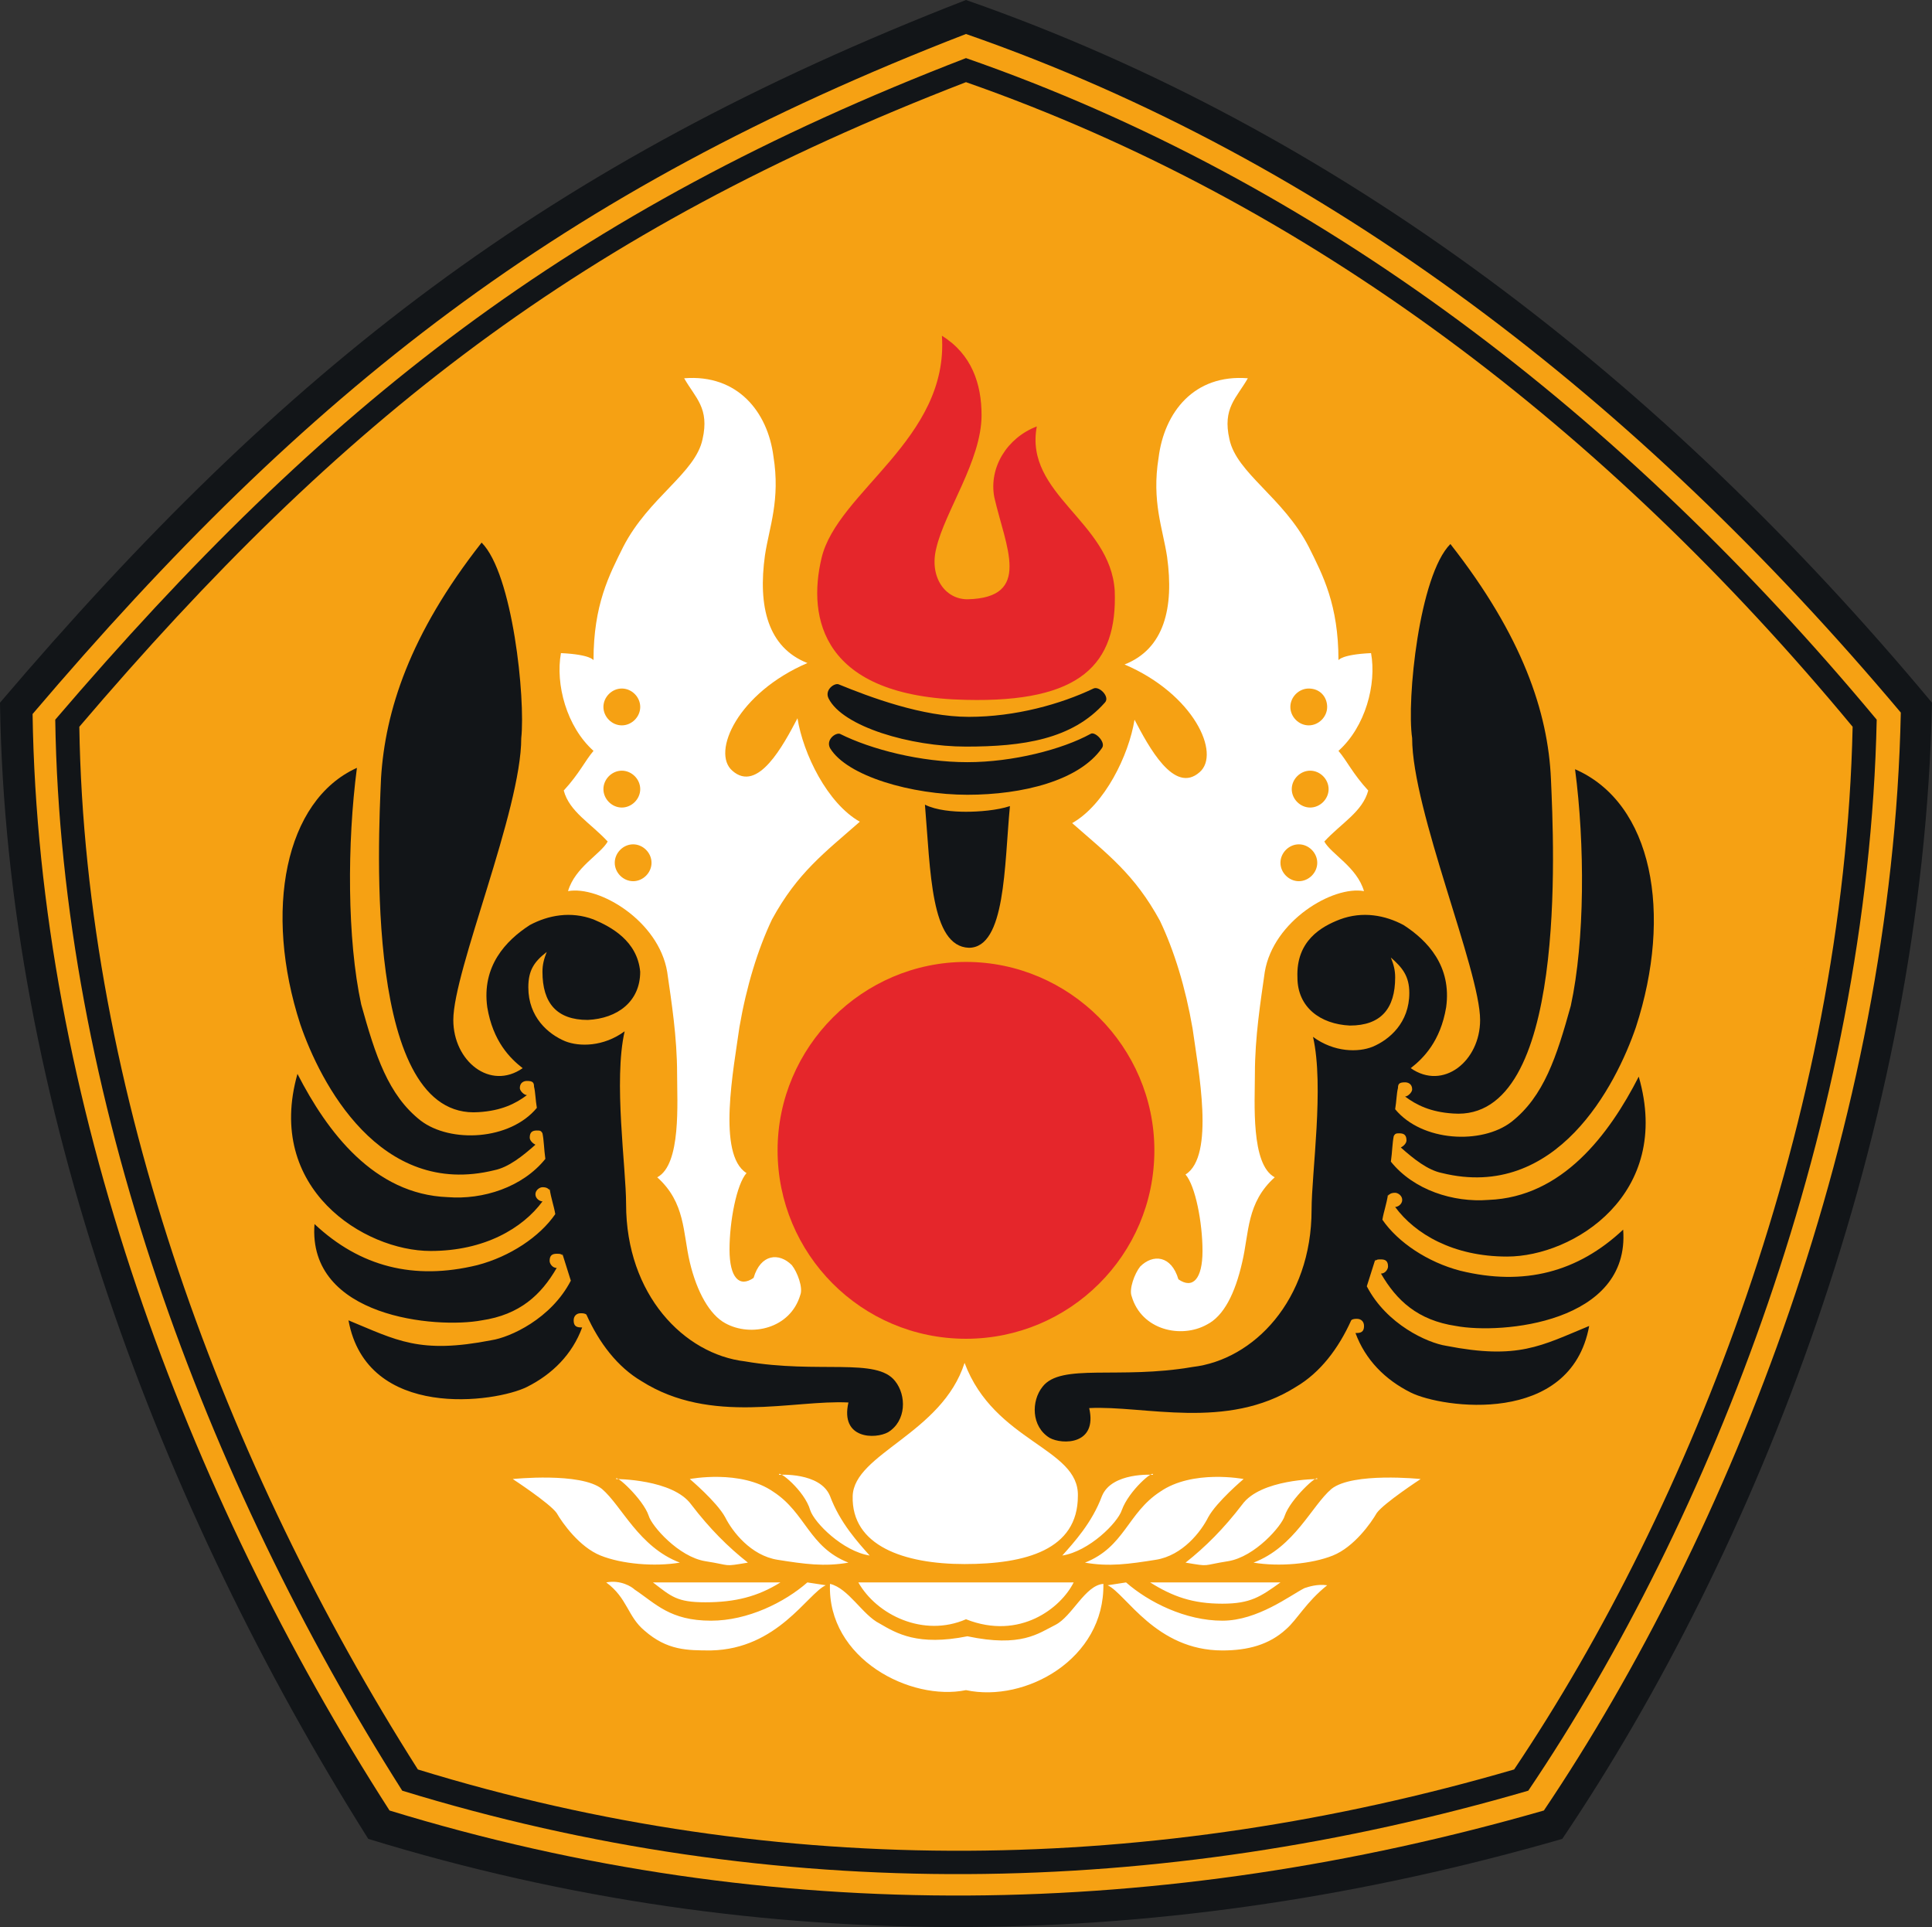
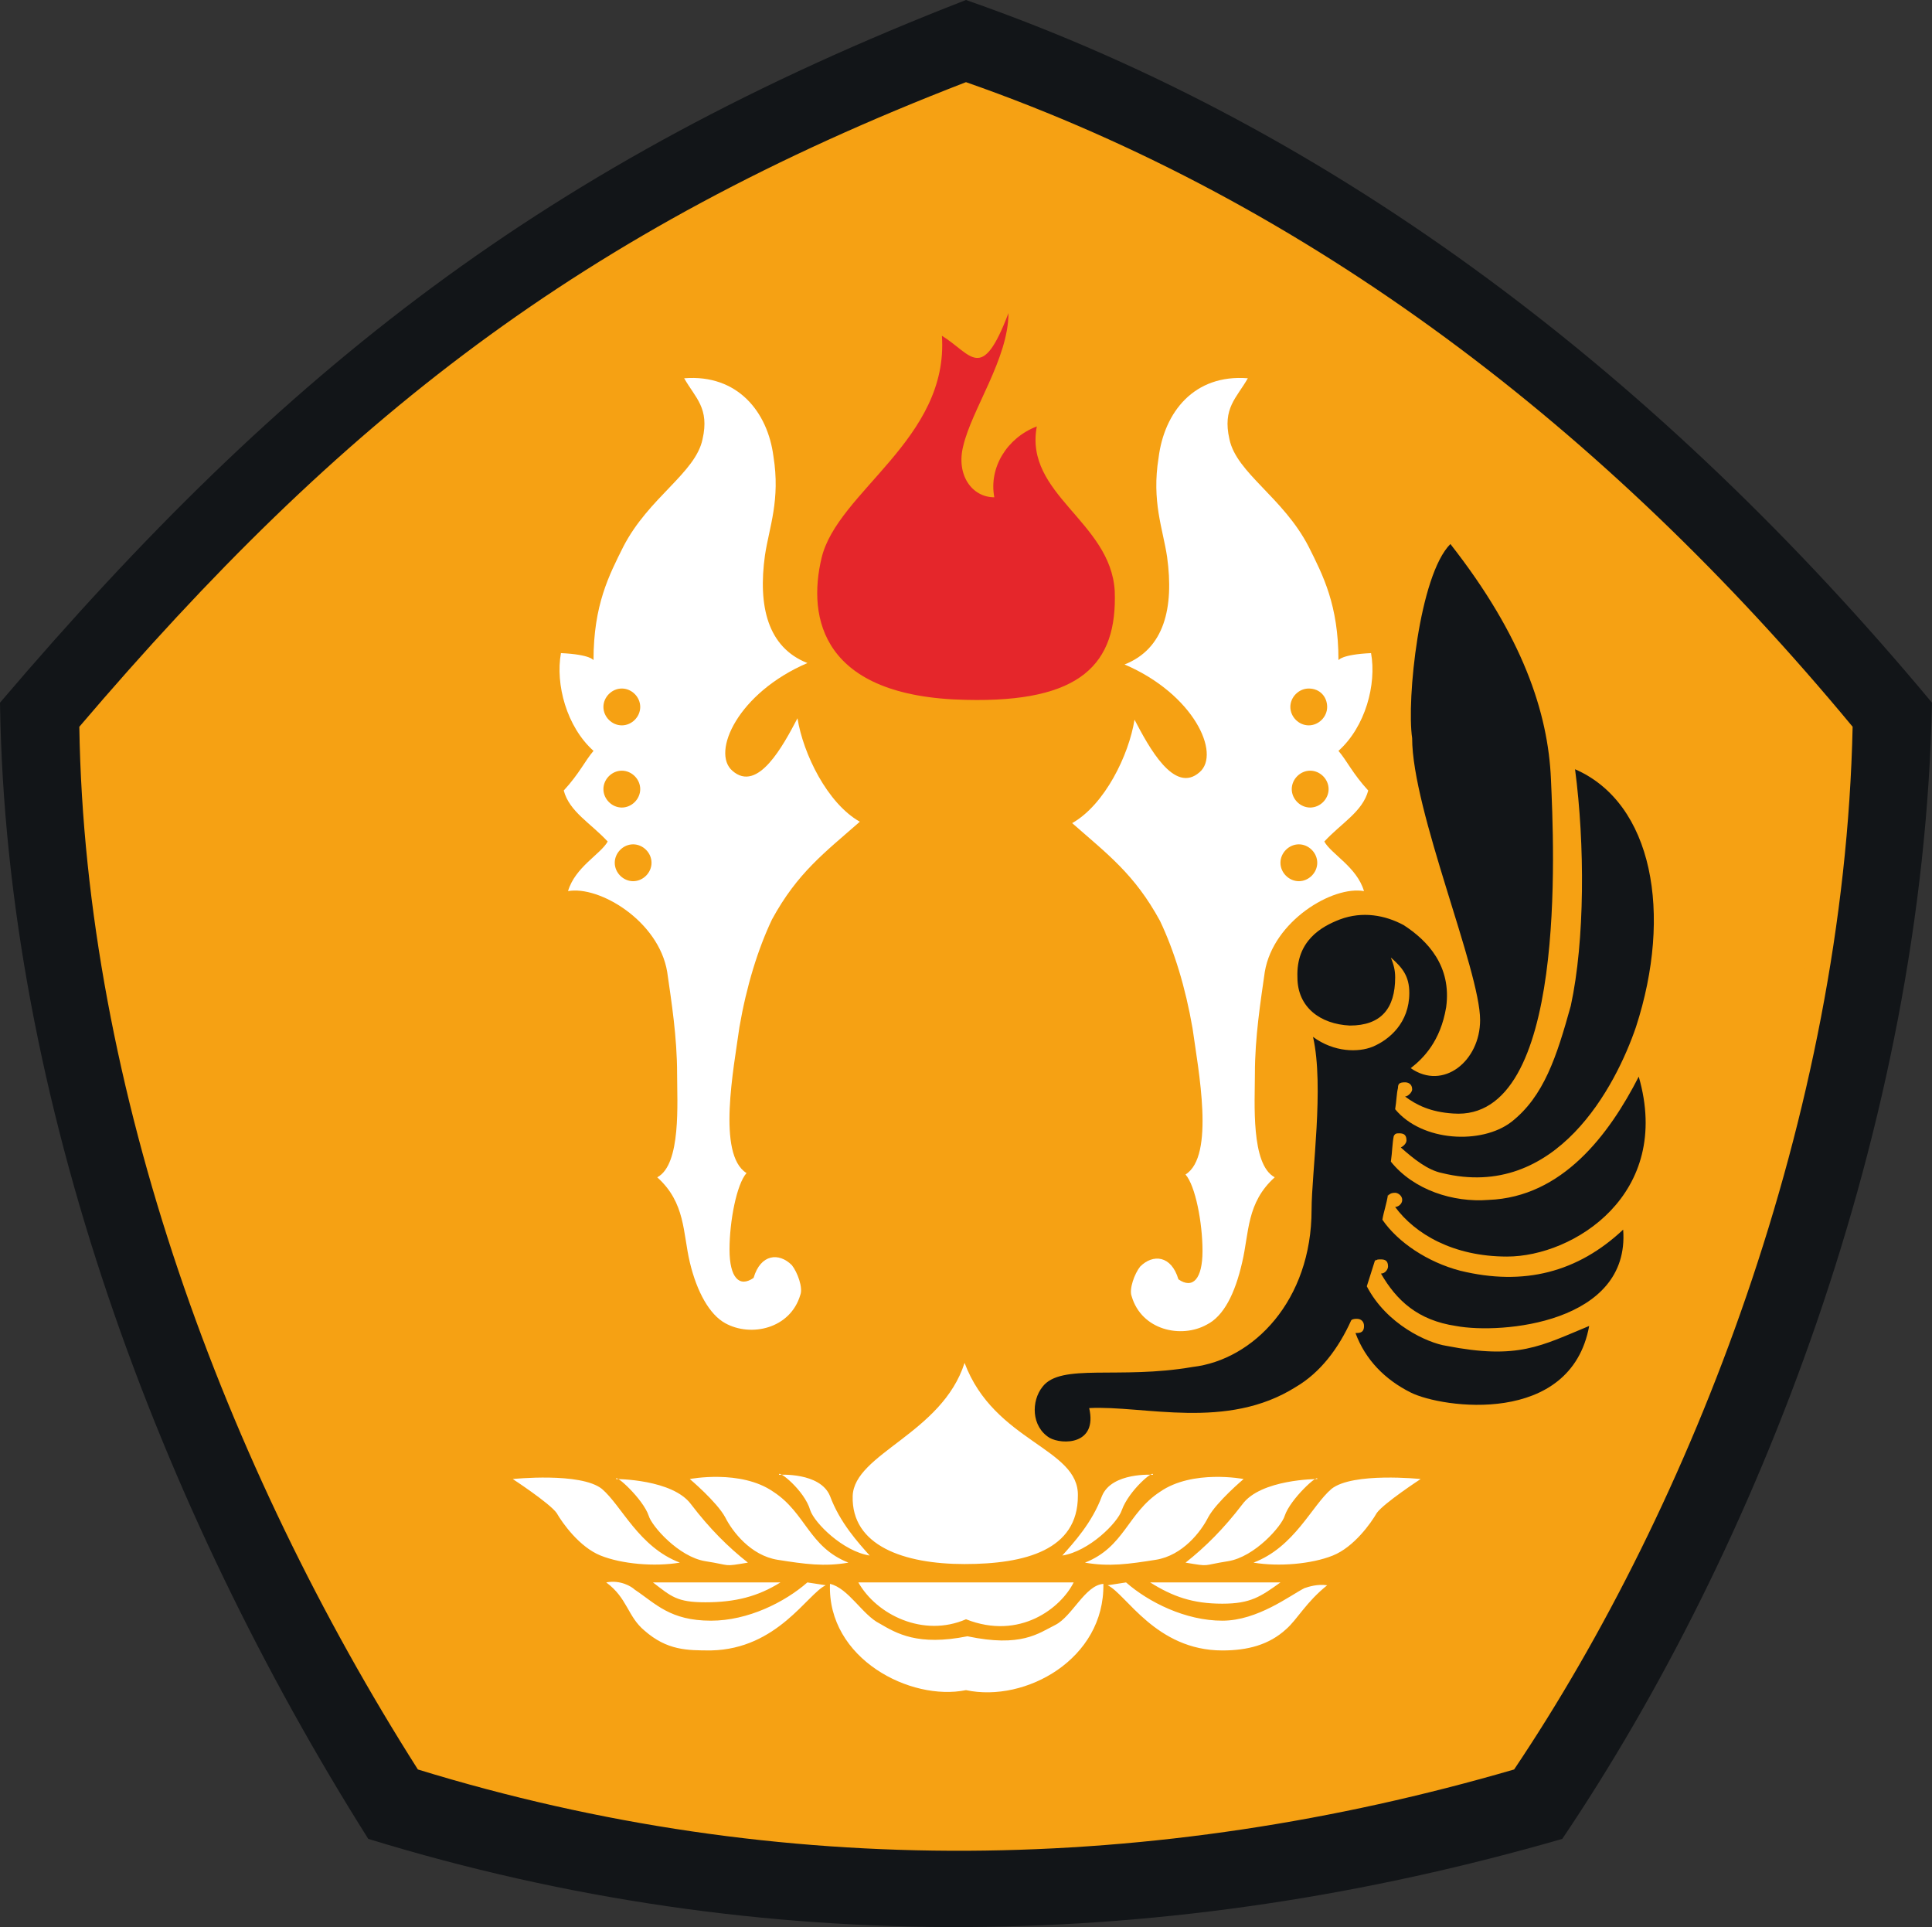
<svg xmlns="http://www.w3.org/2000/svg" id="Layer_1" x="0px" y="0px" width="82.887px" height="82.659px" viewBox="0 0 82.887 82.659" xml:space="preserve">
  <rect x="0" y="0" width="82.887" height="82.659" fill="#333333" stroke="none" />
  <g>
    <path fill="#121518" d="M41.443,0c16.042,5.591,29.897,16.285,41.443,30.14c-0.365,18.23-7.535,36.398-15.861,48.735  c-16.832,4.859-34.21,5.225-51.226,0C6.867,64.715,0.243,47.215,0,30.14C12.215,15.799,23.456,6.988,41.443,0L41.443,0z" />
-     <path fill="#F6A113" d="M41.443,1.458C57,6.867,70.307,17.197,81.549,30.565c-0.365,17.623-7.293,35.183-15.313,47.093  c-16.286,4.68-33.058,5.044-49.524,0C7.961,64.047,1.641,47.094,1.398,30.626C13.187,16.771,24.003,8.204,41.443,1.458  L41.443,1.458z" />
    <path fill="#121518" d="M41.443,2.492c15.192,5.286,28.195,15.313,39.072,28.377c-0.364,17.135-7.109,34.333-14.948,45.939  c-15.859,4.618-32.267,4.923-48.31,0C8.812,63.5,2.613,46.971,2.37,30.869C13.917,17.379,24.428,9.054,41.443,2.492L41.443,2.492z" />
    <path fill="#F6A113" d="M41.443,3.524C56.209,8.69,68.909,18.412,79.482,31.173c-0.363,16.71-6.928,33.421-14.523,44.725  c-15.434,4.496-31.415,4.8-47.031,0C9.663,62.893,3.646,46.79,3.403,31.173C14.646,17.987,24.914,9.905,41.443,3.524L41.443,3.524z  " />
    <path fill="#F6A113" d="M41.443,4.618c14.34,4.983,26.676,14.523,36.945,26.858c-0.365,16.225-6.684,32.45-14.097,43.448  c-15.01,4.314-30.505,4.68-45.697,0C10.574,62.286,4.741,46.668,4.498,31.416C15.375,18.655,25.401,10.816,41.443,4.618  L41.443,4.618z" />
    <path fill="#FFFFFF" d="M29.352,16.225c0.485,0.851,1.093,1.276,0.789,2.613c-0.304,1.458-2.309,2.492-3.403,4.618  c-0.607,1.216-1.275,2.492-1.275,4.862c0,0-0.121-0.244-1.397-0.304c-0.243,1.337,0.242,3.16,1.397,4.193  c-0.364,0.425-0.606,0.972-1.277,1.701c0.243,0.912,1.156,1.398,1.885,2.188c-0.304,0.546-1.397,1.093-1.701,2.127  c1.336-0.243,3.889,1.276,4.254,3.464c0.183,1.276,0.425,2.795,0.425,4.375c0,1.215,0.183,3.889-0.852,4.436  c1.216,1.094,1.095,2.37,1.398,3.646c0.303,1.275,0.851,2.248,1.519,2.612c1.095,0.608,2.795,0.243,3.222-1.216  c0.121-0.303-0.122-0.971-0.365-1.275c-0.547-0.547-1.337-0.486-1.64,0.547c-0.608,0.426-1.033,0-1.033-1.215  s0.303-2.796,0.729-3.281c-1.275-0.791-0.547-4.498-0.304-6.259c0.304-1.763,0.791-3.342,1.397-4.619  c1.094-2.005,2.248-2.856,3.768-4.192c-1.397-0.79-2.431-2.917-2.674-4.437c-0.608,1.155-1.7,3.221-2.796,2.249  c-0.91-0.79,0.243-3.342,3.222-4.618c-1.702-0.669-2.126-2.431-1.822-4.619c0.182-1.215,0.667-2.37,0.363-4.254  C32.936,17.683,31.659,16.042,29.352,16.225L29.352,16.225z M27.163,36.216c0.426,0,0.789,0.365,0.789,0.791  c0,0.425-0.363,0.79-0.789,0.79s-0.789-0.365-0.789-0.79C26.374,36.581,26.737,36.216,27.163,36.216L27.163,36.216z M26.677,33.057  c0.427,0,0.79,0.364,0.79,0.791c0,0.425-0.363,0.79-0.79,0.79c-0.426,0-0.789-0.365-0.789-0.79  C25.888,33.421,26.251,33.057,26.677,33.057L26.677,33.057z M26.677,29.533c0.427,0,0.79,0.364,0.79,0.79s-0.363,0.79-0.79,0.79  c-0.426,0-0.789-0.365-0.789-0.79S26.251,29.533,26.677,29.533L26.677,29.533z" />
-     <path fill="#121518" d="M46.912,29.533c-1.397,0.667-3.343,1.215-5.348,1.215s-4.254-0.851-5.59-1.397  c-0.183-0.061-0.608,0.243-0.426,0.607c0.607,1.215,3.523,2.066,5.895,2.066c2.431,0,4.557-0.304,5.955-1.884  C47.642,29.897,47.156,29.411,46.912,29.533L46.912,29.533z M39.682,34.515c0.486,0.244,1.215,0.304,1.762,0.304  s1.336-0.06,1.884-0.243c-0.244,2.552-0.183,6.077-1.763,6.077C39.924,40.591,39.924,37.371,39.682,34.515L39.682,34.515z   M46.79,31.477c-1.215,0.669-3.341,1.215-5.286,1.215c-2.005,0-4.133-0.546-5.468-1.215c-0.184-0.061-0.609,0.243-0.428,0.608  c0.73,1.215,3.525,2.005,5.896,2.005s4.801-0.608,5.773-2.005C47.46,31.841,46.973,31.355,46.79,31.477L46.79,31.477z" />
-     <path fill="#121518" d="M25.462,39.437c-0.974-0.364-1.944-0.182-2.735,0.243c-1.031,0.668-2.065,1.763-1.822,3.525  c0.243,1.458,0.973,2.188,1.519,2.612c-1.397,0.973-2.976-0.303-2.976-2.065c0-2.127,2.915-8.993,2.915-12.092  c0.183-1.702-0.364-7.049-1.701-8.386c-3.1,3.95-4.133,7.231-4.314,10.088c-0.121,2.795-0.729,14.705,4.192,14.341  c0.973-0.061,1.581-0.364,2.067-0.73c-0.123,0-0.305-0.182-0.305-0.303c0-0.243,0.182-0.305,0.305-0.305  c0.242,0,0.304,0.062,0.304,0.244l0,0c0.06,0.243,0.06,0.547,0.121,0.911c-1.154,1.397-3.706,1.519-4.983,0.547  c-1.397-1.095-1.944-2.795-2.552-4.983c-0.607-2.795-0.607-6.927-0.184-10.148c-3.098,1.398-4.01,6.138-2.43,10.999  c0.852,2.491,3.403,7.474,8.325,6.259c0.607-0.122,1.215-0.607,1.762-1.093c-0.121-0.063-0.243-0.184-0.243-0.305  c0-0.243,0.122-0.305,0.305-0.305c0.122,0,0.183,0,0.242,0.123c0.063,0.303,0.063,0.668,0.123,1.094  c-0.974,1.215-2.676,1.762-4.193,1.641c-3.16-0.122-5.165-2.796-6.442-5.287c-1.397,4.922,2.857,7.596,5.712,7.596  c2.31,0,3.95-0.973,4.801-2.127c-0.12,0-0.304-0.122-0.304-0.304c0-0.183,0.184-0.304,0.304-0.304c0.183,0,0.244,0.061,0.305,0.121  c0,0,0,0,0-0.061c0.062,0.425,0.182,0.729,0.243,1.094c-0.668,0.972-1.944,1.822-3.343,2.188c-2.734,0.668-5.043,0.061-6.987-1.762  c-0.305,4.01,5.225,4.496,7.17,4.132c1.641-0.243,2.553-1.095,3.221-2.249c-0.183,0-0.304-0.182-0.304-0.303  c0-0.243,0.121-0.305,0.304-0.305c0.121,0,0.183,0,0.243,0.062c0,0,0,0,0-0.062c0.121,0.365,0.243,0.791,0.363,1.154  c-0.849,1.641-2.611,2.432-3.401,2.553c-3.1,0.607-4.072,0-6.138-0.851c0.791,4.313,6.319,3.524,7.657,2.856  c1.093-0.548,1.944-1.398,2.369-2.553c0,0,0,0-0.062,0c-0.242,0-0.303-0.121-0.303-0.304s0.121-0.304,0.303-0.304  c0.062,0,0.184,0,0.245,0.061l0,0c0.545,1.215,1.335,2.248,2.368,2.855c2.979,1.885,6.503,0.791,8.872,0.912  c-0.363,1.58,1.155,1.58,1.702,1.275c0.789-0.486,0.789-1.58,0.304-2.188c-0.79-1.033-3.282-0.304-6.442-0.85  c-2.611-0.305-5.103-2.857-5.103-6.746c0-1.58-0.548-5.287-0.062-7.412c-0.911,0.667-1.943,0.667-2.553,0.425  c-0.729-0.304-1.579-1.034-1.579-2.31c0-0.729,0.243-1.094,0.789-1.519c-0.12,0.304-0.183,0.547-0.183,0.851  c0,1.336,0.608,2.065,1.945,2.065c1.275-0.061,2.248-0.79,2.248-2.065C27.346,40.348,26.19,39.741,25.462,39.437L25.462,39.437z" />
    <path fill="#FFFFFF" d="M33.422,63.258c0,0,1.762-0.122,2.187,0.91c0.428,1.154,1.216,2.006,1.702,2.554  c-1.154-0.184-2.369-1.399-2.551-1.945C34.517,63.926,33.36,63.015,33.422,63.258L33.422,63.258z M29.594,63.44  c0,0,2.188-0.425,3.585,0.547c1.398,0.911,1.52,2.369,3.221,3.039c-1.033,0.182-1.883,0.061-3.039-0.122  c-1.153-0.182-1.944-1.216-2.248-1.823C30.749,64.413,29.594,63.44,29.594,63.44L29.594,63.44z M21.998,63.44  c0,0,2.916-0.304,3.828,0.425c0.851,0.729,1.58,2.491,3.342,3.161c-1.094,0.182-2.491,0.061-3.402-0.304  c-0.91-0.366-1.641-1.399-1.884-1.824C23.578,64.473,21.998,63.44,21.998,63.44L21.998,63.44z M26.433,63.44  c0,0,2.433,0,3.222,1.094c0.79,1.033,1.58,1.822,2.432,2.492c-1.095,0.182-0.67,0.12-1.823-0.061  c-1.154-0.184-2.311-1.52-2.431-1.945C27.589,64.291,26.374,63.198,26.433,63.44L26.433,63.44z M33.482,67.875  c-0.971,0.607-1.944,0.852-3.22,0.852c-1.216,0-1.458-0.244-2.248-0.852H33.482L33.482,67.875z M34.638,67.875  c-0.974,0.852-2.552,1.641-4.132,1.641c-1.763,0-2.37-0.729-3.282-1.337c-0.12-0.12-0.607-0.425-1.216-0.304  c0.912,0.669,0.912,1.459,1.641,2.066c0.974,0.851,1.823,0.851,2.857,0.851c2.854-0.06,4.132-2.431,4.921-2.796L34.638,67.875  L34.638,67.875z M41.382,58.458c-0.972,3.038-4.739,3.889-4.8,5.711c-0.061,2.128,2.188,2.918,4.8,2.918  c2.614,0,4.861-0.607,4.861-2.918C46.305,62.103,42.658,61.86,41.382,58.458L41.382,58.458z M46.062,67.875h-9.237  c0.791,1.398,2.796,2.371,4.619,1.58C43.753,70.367,45.515,68.97,46.062,67.875L46.062,67.875z M41.443,72.495  c-2.371,0.486-5.955-1.338-5.835-4.558c0.791,0.182,1.399,1.337,2.128,1.7c0.729,0.426,1.641,0.973,3.768,0.548  c2.31,0.486,3.038-0.122,3.768-0.485c0.729-0.365,1.275-1.703,2.065-1.763C47.398,71.157,43.996,73.041,41.443,72.495  L41.443,72.495z M49.464,63.258c0,0-1.761-0.122-2.187,0.91c-0.427,1.154-1.216,2.006-1.702,2.554  c1.153-0.184,2.37-1.399,2.552-1.945C48.432,63.926,49.525,63.015,49.464,63.258L49.464,63.258z M53.354,63.44  c0,0-2.188-0.425-3.586,0.547c-1.397,0.911-1.52,2.369-3.221,3.039c1.034,0.182,1.885,0.061,3.039-0.122  c1.154-0.182,1.944-1.216,2.248-1.823C52.198,64.413,53.354,63.44,53.354,63.44L53.354,63.44z M60.949,63.44  c0,0-2.918-0.304-3.828,0.425c-0.851,0.729-1.58,2.491-3.343,3.161c1.095,0.182,2.492,0.061,3.403-0.304  c0.912-0.366,1.641-1.399,1.884-1.824C59.369,64.473,60.949,63.44,60.949,63.44L60.949,63.44z M56.513,63.44c0,0-2.43,0-3.22,1.094  c-0.79,1.033-1.581,1.822-2.43,2.492c1.092,0.182,0.667,0.12,1.821-0.061c1.155-0.184,2.31-1.52,2.432-1.945  C55.359,64.291,56.574,63.198,56.513,63.44L56.513,63.44z M49.344,67.875c0.971,0.607,1.822,0.912,3.098,0.912  c1.216,0,1.642-0.305,2.492-0.912H49.344L49.344,67.875z M48.31,67.875c0.973,0.852,2.554,1.641,4.132,1.641  c1.519,0,2.918-1.094,3.524-1.397c0.183-0.06,0.547-0.182,0.973-0.122c-0.912,0.73-1.276,1.459-1.763,1.885  c-0.729,0.668-1.641,0.911-2.734,0.911c-2.855,0-4.132-2.431-4.922-2.796L48.31,67.875L48.31,67.875z" />
-     <path fill="#E5262B" d="M40.41,14.402c0.304,4.436-4.497,6.685-5.165,9.54c-0.607,2.552,0,5.955,6.198,6.077  c4.922,0.121,6.502-1.52,6.381-4.679c-0.183-2.978-3.889-4.132-3.343-7.049c-1.275,0.486-2.065,1.762-1.823,3.039  c0.486,2.126,1.641,4.314-1.154,4.375c-0.972,0-1.641-0.973-1.336-2.188c0.364-1.58,1.943-3.767,1.943-5.712  C42.111,16.467,41.688,15.191,40.41,14.402L40.41,14.402z" />
-     <path fill="#E5262B" d="M39.438,47.034c0.547-0.426-0.669-2.311-1.033-3.282c-0.486,0.243-0.73,0.305-1.095,0.608  c-0.486,0.363-0.546,0.546-0.85,1.033C37.432,46.243,38.951,47.458,39.438,47.034L39.438,47.034z M41.382,46.303  c0.669,0,0.973-2.188,1.337-3.16c-0.546-0.121-0.729-0.243-1.275-0.243s-0.79,0.061-1.337,0.243  C40.41,44.36,40.774,46.303,41.382,46.303L41.382,46.303z M43.388,46.971c0.548,0.366,2.188-1.032,3.038-1.578  c-0.304-0.426-0.426-0.608-0.851-0.973s-0.607-0.426-1.154-0.669C43.874,44.846,42.84,46.546,43.388,46.971L43.388,46.971z   M44.481,48.795c0.121,0.607,2.309,0.547,3.343,0.729c0-0.546,0.061-0.789,0-1.336c-0.062-0.547-0.183-0.729-0.487-1.276  C46.184,47.458,44.299,48.127,44.481,48.795L44.481,48.795z M44.117,50.862c-0.304,0.546,1.397,1.944,2.066,2.734  c0.363-0.365,0.545-0.548,0.85-1.033c0.304-0.486,0.304-0.668,0.486-1.277C46.305,50.922,44.421,50.254,44.117,50.862  L44.117,50.862z M42.536,52.198c-0.606,0.243-0.182,2.432-0.12,3.403c0.547-0.062,0.79,0,1.276-0.243  c0.547-0.182,0.729-0.303,1.153-0.668C44.117,53.657,43.145,51.956,42.536,52.198L42.536,52.198z M40.41,52.198  c-0.607-0.242-1.641,1.701-2.309,2.492c0.426,0.303,0.607,0.486,1.094,0.608c0.547,0.241,0.729,0.241,1.337,0.241  C40.714,54.385,41.078,52.441,40.41,52.198L40.41,52.198z M38.83,50.922c-0.303-0.547-2.369,0.242-3.342,0.426  c0.12,0.547,0.12,0.789,0.425,1.215c0.305,0.547,0.426,0.668,0.852,1.033C37.675,52.745,39.195,51.469,38.83,50.922L38.83,50.922z   M38.405,48.856c0.122-0.668-2.006-1.337-2.856-1.822c-0.243,0.485-0.365,0.668-0.426,1.215c-0.121,0.607-0.06,0.789,0,1.337  C36.399,49.524,38.344,49.524,38.405,48.856L38.405,48.856z M41.382,47.458c-1.032,0-1.883,0.851-1.883,1.884  s0.851,1.943,1.883,1.943c1.034,0,1.945-0.85,1.945-1.943C43.327,48.309,42.477,47.458,41.382,47.458L41.382,47.458z M41.443,41.26  c-4.436,0-8.083,3.646-8.083,8.082c0,4.436,3.586,8.082,8.083,8.082c4.436,0,8.082-3.585,8.082-8.082  C49.525,44.906,45.879,41.26,41.443,41.26L41.443,41.26z" />
+     <path fill="#E5262B" d="M40.41,14.402c0.304,4.436-4.497,6.685-5.165,9.54c-0.607,2.552,0,5.955,6.198,6.077  c4.922,0.121,6.502-1.52,6.381-4.679c-0.183-2.978-3.889-4.132-3.343-7.049c-1.275,0.486-2.065,1.762-1.823,3.039  c-0.972,0-1.641-0.973-1.336-2.188c0.364-1.58,1.943-3.767,1.943-5.712  C42.111,16.467,41.688,15.191,40.41,14.402L40.41,14.402z" />
    <path fill="#121518" d="M57.485,39.437c0.973-0.364,1.944-0.182,2.734,0.243c1.033,0.668,2.067,1.763,1.824,3.525  c-0.244,1.458-0.974,2.188-1.52,2.612c1.396,0.973,2.977-0.303,2.977-2.065c0-2.127-2.916-8.993-2.916-12.092  c-0.243-1.64,0.303-6.988,1.641-8.325c3.099,3.95,4.192,7.231,4.314,10.086c0.121,2.795,0.729,14.707-4.193,14.341  c-0.973-0.061-1.579-0.365-2.066-0.729c0.122,0,0.305-0.183,0.305-0.305c0-0.242-0.183-0.304-0.305-0.304  c-0.242,0-0.304,0.062-0.304,0.243l0,0c-0.061,0.243-0.061,0.547-0.121,0.911c1.154,1.398,3.707,1.521,4.982,0.548  c1.398-1.094,1.945-2.796,2.553-4.984c0.607-2.795,0.607-6.927,0.183-10.147c3.341,1.458,4.193,6.199,2.612,11.06  c-0.851,2.49-3.402,7.474-8.325,6.259c-0.607-0.122-1.215-0.607-1.761-1.094c0.12-0.062,0.242-0.184,0.242-0.305  c0-0.242-0.122-0.303-0.304-0.303c-0.122,0-0.183,0-0.243,0.121c-0.062,0.303-0.062,0.668-0.123,1.094  c0.974,1.215,2.675,1.762,4.193,1.641c3.16-0.121,5.166-2.795,6.441-5.287c1.46,5.044-2.794,7.717-5.65,7.717  c-2.31,0-3.95-0.972-4.801-2.127c0.121,0,0.304-0.121,0.304-0.303c0-0.184-0.183-0.305-0.304-0.305  c-0.184,0-0.244,0.062-0.305,0.121c0,0,0,0,0-0.06c-0.061,0.425-0.182,0.729-0.242,1.094c0.668,0.972,1.944,1.823,3.342,2.188  c2.734,0.669,5.044,0.062,6.988-1.763c0.305,4.011-5.226,4.497-7.17,4.133c-1.641-0.243-2.553-1.094-3.221-2.248  c0.182,0,0.303-0.183,0.303-0.305c0-0.242-0.121-0.303-0.303-0.303c-0.122,0-0.183,0-0.243,0.061c0,0,0,0,0-0.061  c-0.121,0.363-0.243,0.789-0.365,1.154c0.851,1.641,2.613,2.43,3.404,2.552c3.098,0.607,4.07,0,6.137-0.851  c-0.79,4.313-6.32,3.524-7.656,2.855c-1.095-0.547-1.944-1.397-2.371-2.553c0,0,0,0,0.062,0c0.243,0,0.305-0.121,0.305-0.303  c0-0.183-0.122-0.305-0.305-0.305c-0.062,0-0.184,0-0.244,0.062l0,0c-0.547,1.216-1.335,2.249-2.369,2.856  c-2.977,1.883-6.502,0.789-8.873,0.911c0.366,1.58-1.153,1.58-1.7,1.276c-0.789-0.487-0.789-1.58-0.304-2.188  c0.79-1.033,3.281-0.305,6.441-0.852c2.612-0.304,5.104-2.855,5.104-6.744c0-1.58,0.547-5.287,0.062-7.414  c0.91,0.668,1.943,0.668,2.552,0.425c0.728-0.304,1.579-1.033,1.579-2.309c0-0.729-0.304-1.093-0.791-1.519  c0.122,0.304,0.184,0.546,0.184,0.851c0,1.336-0.607,2.066-1.944,2.066c-1.275-0.061-2.249-0.79-2.249-2.066  C55.602,40.348,56.695,39.741,57.485,39.437L57.485,39.437z" />
    <path fill="#FFFFFF" d="M53.535,16.225c-0.485,0.851-1.094,1.276-0.79,2.613c0.305,1.458,2.31,2.492,3.403,4.618  c0.608,1.216,1.275,2.492,1.275,4.862c0,0,0.122-0.244,1.398-0.304c0.243,1.337-0.242,3.16-1.398,4.193  c0.365,0.425,0.607,0.972,1.277,1.701c-0.243,0.912-1.155,1.398-1.884,2.188c0.304,0.546,1.397,1.093,1.702,2.127  c-1.338-0.243-3.889,1.276-4.256,3.464c-0.181,1.276-0.424,2.795-0.424,4.375c0,1.215-0.183,3.889,0.851,4.436  c-1.216,1.094-1.094,2.37-1.397,3.646c-0.304,1.336-0.79,2.309-1.52,2.674c-1.094,0.607-2.796,0.242-3.221-1.216  c-0.121-0.303,0.122-0.972,0.365-1.276c0.546-0.547,1.336-0.485,1.64,0.547c0.608,0.427,1.034,0,1.034-1.215  c0-1.216-0.305-2.795-0.729-3.281c1.274-0.79,0.546-4.496,0.303-6.26c-0.303-1.762-0.79-3.341-1.398-4.618  c-1.093-2.005-2.248-2.856-3.768-4.193c1.398-0.79,2.432-2.917,2.675-4.436c0.607,1.155,1.701,3.221,2.795,2.249  c0.912-0.79-0.243-3.342-3.222-4.618c1.702-0.668,2.128-2.431,1.824-4.619c-0.183-1.215-0.668-2.37-0.364-4.253  C49.95,17.683,51.227,16.042,53.535,16.225L53.535,16.225z M55.723,36.216c-0.425,0-0.789,0.365-0.789,0.791  c0,0.425,0.364,0.79,0.789,0.79c0.426,0,0.79-0.365,0.79-0.79C56.513,36.581,56.148,36.216,55.723,36.216L55.723,36.216z   M56.209,33.057c-0.426,0-0.79,0.364-0.79,0.791c0,0.425,0.364,0.79,0.79,0.79c0.427,0,0.791-0.365,0.791-0.79  C57,33.421,56.636,33.057,56.209,33.057L56.209,33.057z M56.148,29.533c-0.426,0-0.789,0.364-0.789,0.79s0.363,0.79,0.789,0.79  s0.79-0.365,0.79-0.79S56.636,29.533,56.148,29.533L56.148,29.533z" />
  </g>
</svg>